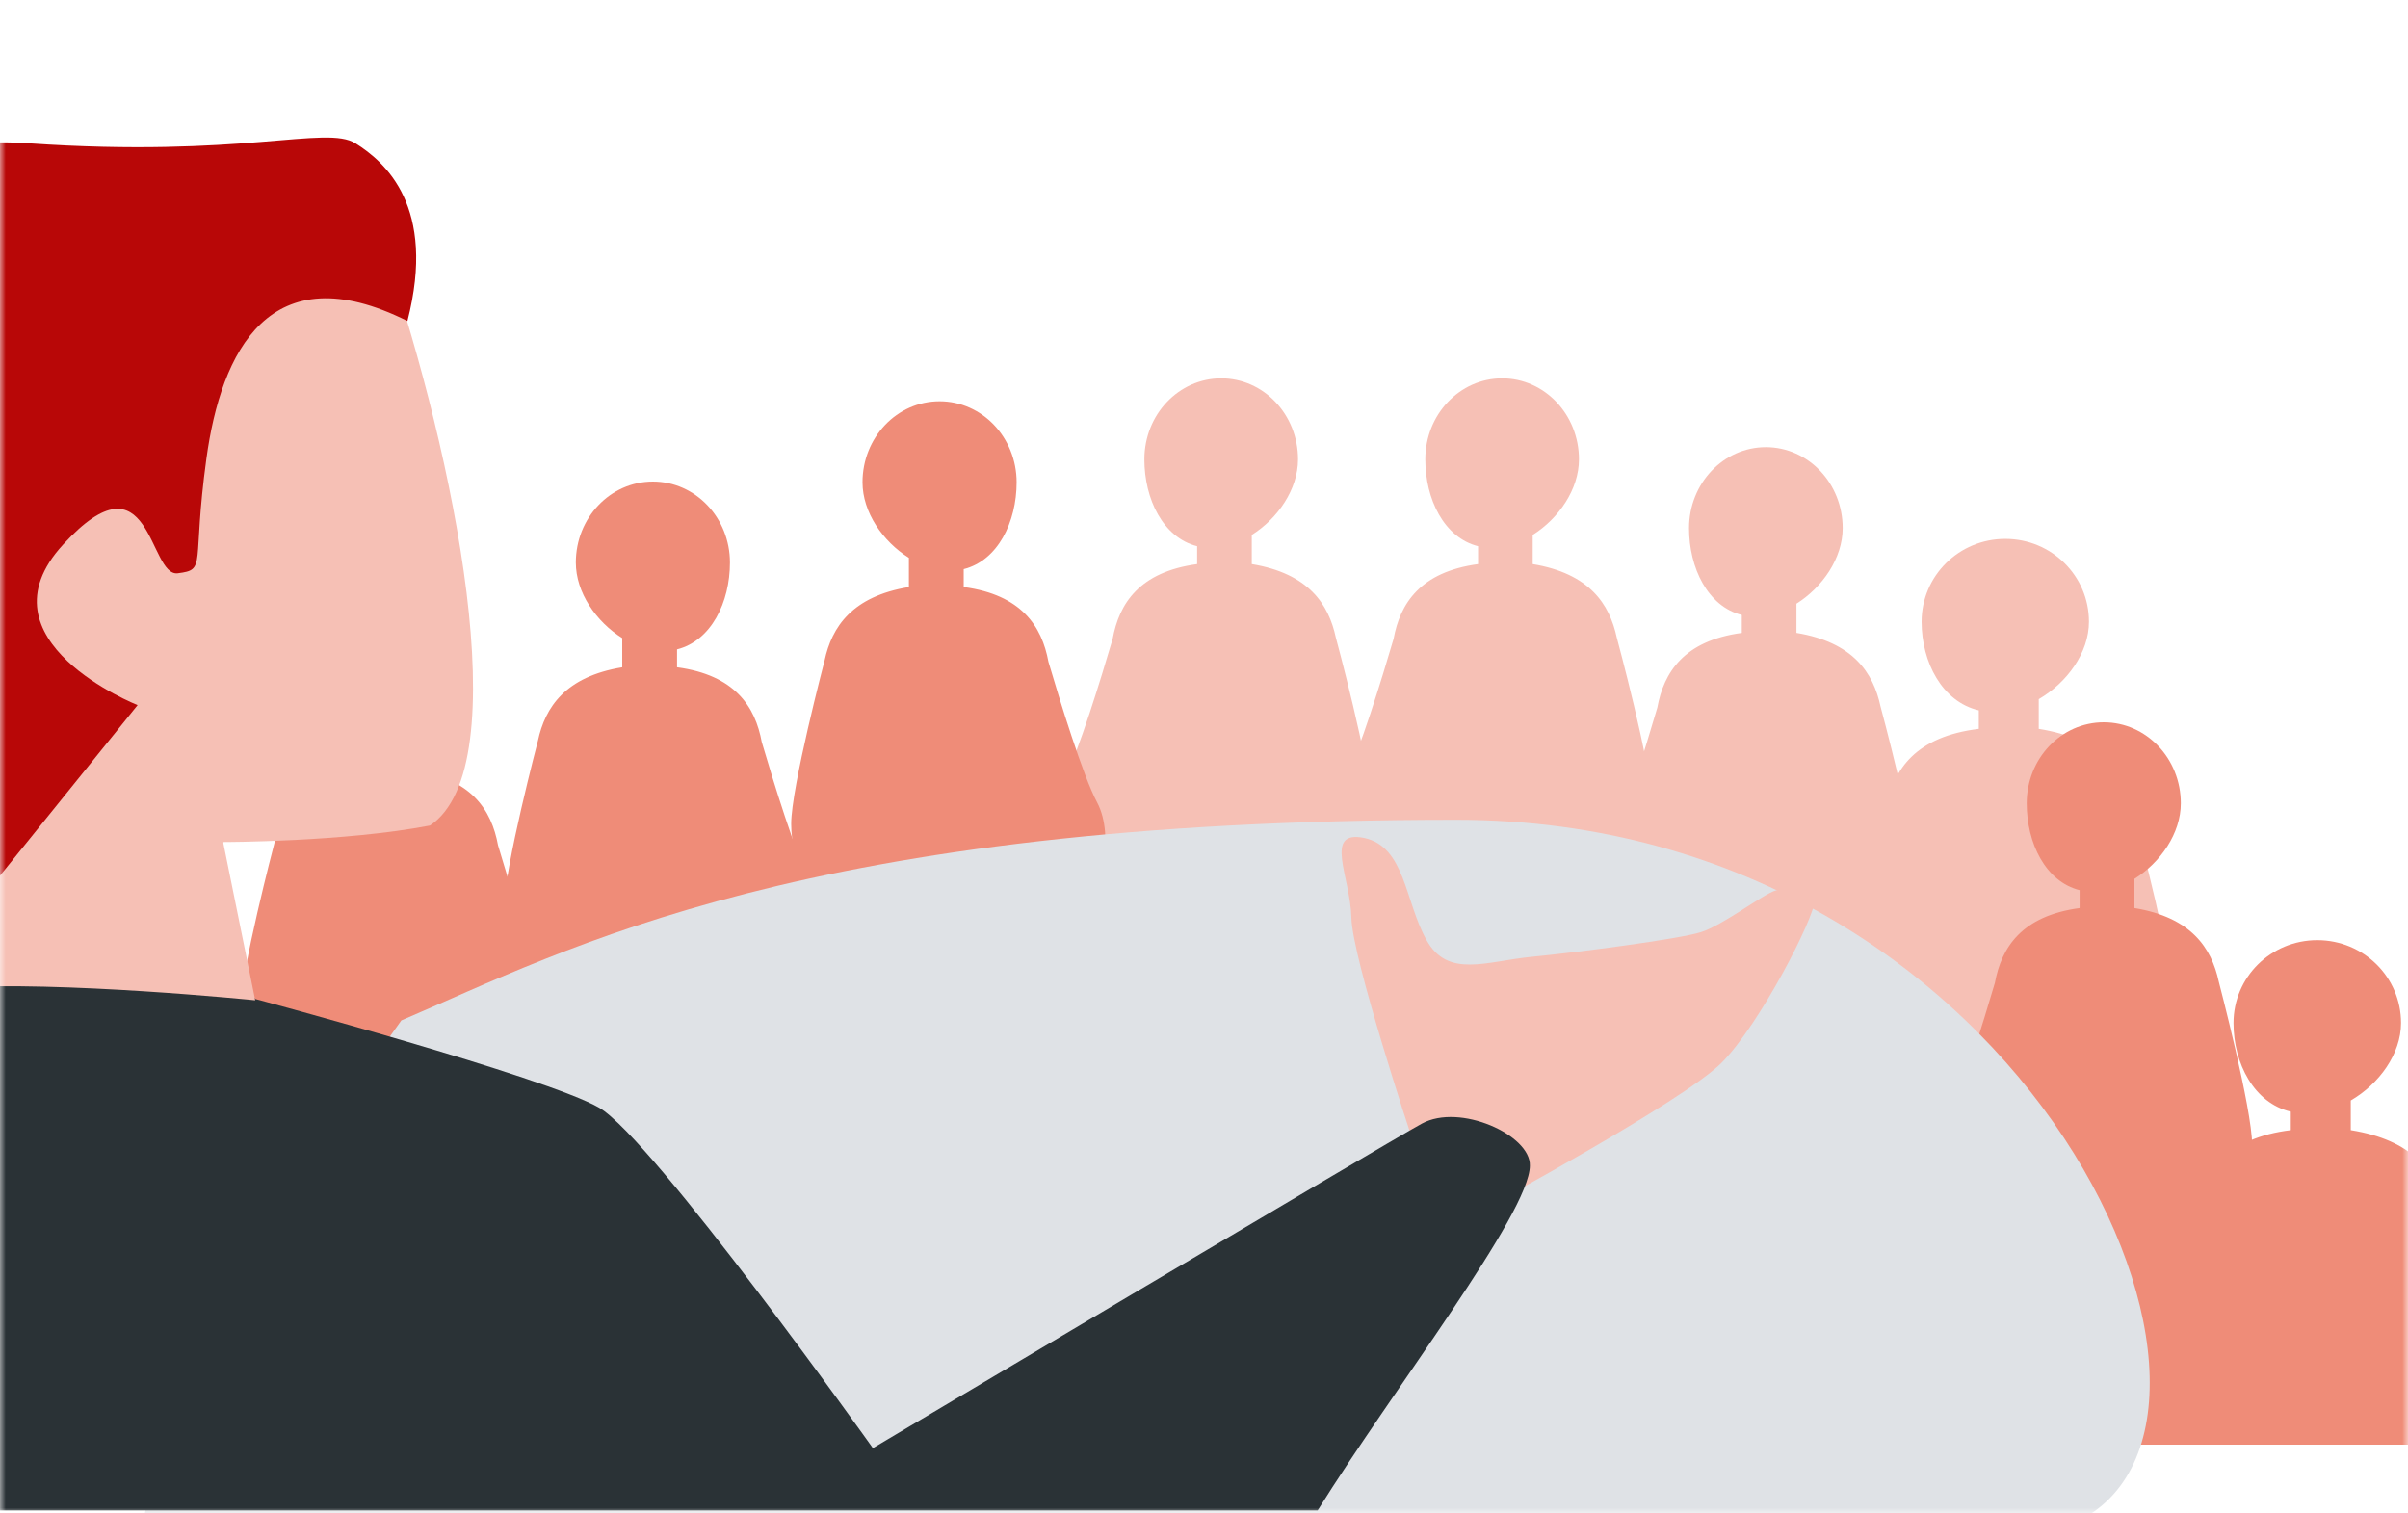
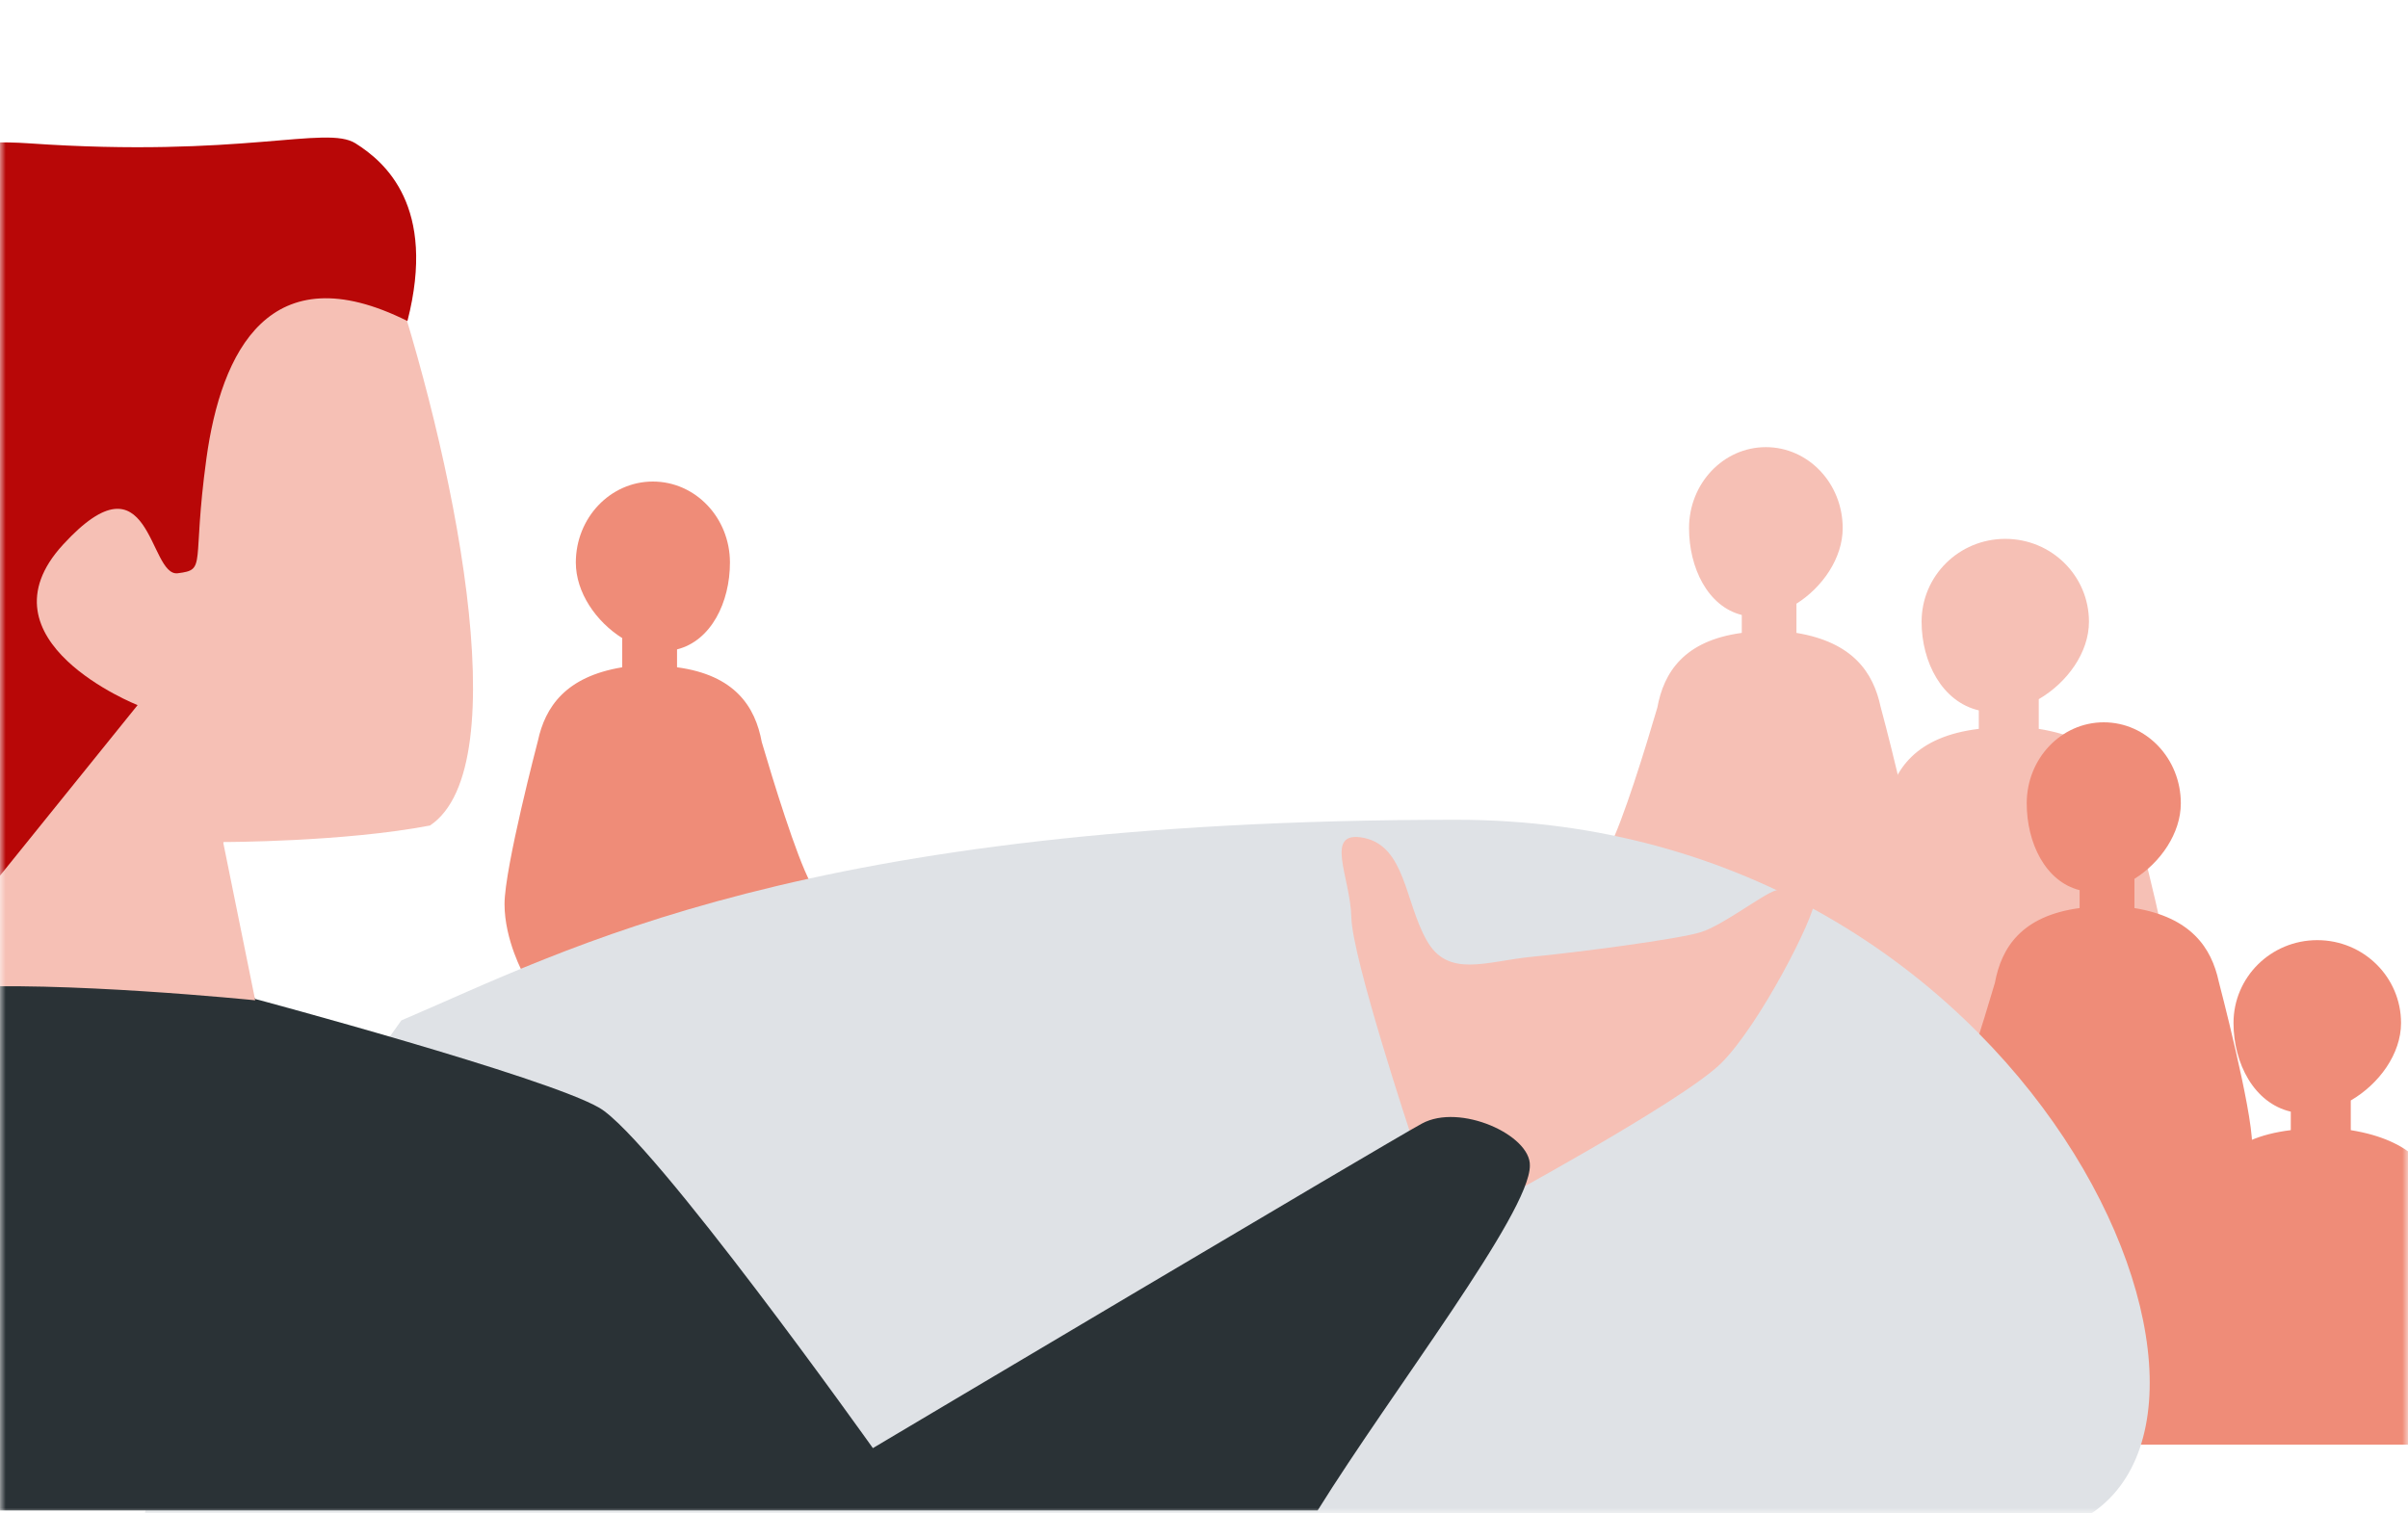
<svg xmlns="http://www.w3.org/2000/svg" width="210" height="132" viewBox="0 0 210 132" fill="none">
  <mask id="mask0_9903_11" style="mask-type:alpha" maskUnits="userSpaceOnUse" x="0" y="0" width="210" height="132">
    <path d="M0 0H210V132H0V0Z" fill="#C4C4C4" />
  </mask>
  <g mask="url(#mask0_9903_11)">
    <path d="M185.809 70.16C185.13 67.135 183.195 64.445 177.798 63.571V60.983C180.276 59.538 182.177 56.916 182.177 54.227C182.177 50.227 178.918 47 174.879 47C170.839 47 167.581 50.227 167.581 54.227C167.581 57.756 169.38 61.218 172.571 61.958V63.571C167.072 64.244 165.171 67.101 164.526 70.26C163.473 73.622 161.233 80.445 159.943 82.798C158.178 85.958 159.943 91 159.943 91H172.571H177.832H187.201C187.201 91 189 87.941 189 84.681C189 81.42 185.809 70.16 185.809 70.16Z" fill="#F6C0B5" />
    <path d="M164 61.621C163.367 58.666 161.6 56.017 156.667 55.201V52.654C158.933 51.227 160.7 48.68 160.7 46.065C160.7 42.159 157.7 39 154 39C150.3 39 147.3 42.159 147.3 46.065C147.3 49.529 148.933 52.892 151.9 53.639V55.201C146.867 55.881 145.1 58.632 144.533 61.723C143.567 65.017 141.533 71.675 140.3 73.984C138.667 77.075 140.3 82 140.3 82H151.9H156.733H165.333C165.333 82 167 79.011 167 75.852C167 72.694 164 61.621 164 61.621Z" fill="#F6C0B5" />
-     <path d="M141 55.621C140.367 52.666 138.6 50.017 133.667 49.201V46.654C135.933 45.227 137.7 42.68 137.7 40.065C137.7 36.159 134.7 33 131 33C127.3 33 124.3 36.159 124.3 40.065C124.3 43.529 125.933 46.892 128.9 47.639V49.201C123.867 49.881 122.1 52.632 121.533 55.723C120.567 59.017 118.533 65.675 117.3 67.984C115.667 71.075 115.5 76 115.5 76H128.9H133.733H142.333C142.333 76 144 73.011 144 69.852C144 66.694 141 55.621 141 55.621Z" fill="#F6C0B5" />
-     <path d="M116.5 55.621C115.867 52.666 114.1 50.017 109.167 49.201V46.654C111.433 45.227 113.2 42.68 113.2 40.065C113.2 36.159 110.2 33 106.5 33C102.8 33 99.8 36.159 99.8 40.065C99.8 43.529 101.433 46.892 104.4 47.639V49.201C99.367 49.881 97.6 52.632 97.033 55.723C96.067 59.017 94.033 65.675 92.8 67.984C91.167 71.075 91 76 91 76H104.4H109.233H117.833C117.833 76 119.5 73.011 119.5 69.852C119.5 66.694 116.5 55.621 116.5 55.621Z" fill="#F6C0B5" />
    <path d="M213.029 105.16C212.349 102.134 210.412 99.445 205.01 98.571V95.983C207.49 94.538 209.393 91.916 209.393 89.227C209.393 85.227 206.131 82 202.088 82C198.045 82 194.783 85.227 194.783 89.227C194.783 92.756 196.584 96.219 199.778 96.958V98.571C194.274 99.244 192.371 102.101 191.726 105.261C190.672 108.622 188.43 115.445 187.139 117.798C185.372 120.958 186.188 126 186.188 126H199.778H205.044H214.388C214.388 126 216.188 122.941 216.188 119.681C216.188 116.42 213.029 105.16 213.029 105.16Z" fill="#EF8C78" />
    <path d="M193.498 85.621C192.863 82.666 191.091 80.017 186.143 79.201V76.654C188.416 75.228 190.188 72.68 190.188 70.065C190.188 66.159 187.179 63 183.468 63C179.758 63 176.749 66.159 176.749 70.065C176.749 73.529 178.387 76.892 181.362 77.639V79.201C176.314 79.881 174.542 82.632 173.974 85.723C173.004 89.017 170.965 95.675 169.728 97.984C168.09 101.075 169.728 106 169.728 106H181.295L186.143 122.5L194.735 106C194.735 106 196.406 103.011 196.406 99.852C196.406 96.694 193.498 85.621 193.498 85.621Z" fill="#EF8C78" />
-     <path d="M71.909 57.621C72.544 54.666 74.316 52.017 79.264 51.201V48.654C76.99 47.227 75.219 44.68 75.219 42.065C75.219 38.159 78.227 35 81.938 35C85.649 35 88.658 38.159 88.658 42.065C88.658 45.529 87.02 48.892 84.044 49.639V51.201C89.093 51.881 90.865 54.632 91.433 57.723C92.402 61.017 94.442 67.675 95.679 69.984C97.317 73.075 95.679 78 95.679 78H84.111H79.297H70.672C70.672 78 69 75.011 69 71.852C69 68.694 71.909 57.621 71.909 57.621Z" fill="#EF8C78" />
    <path d="M46.909 64.621C47.544 61.666 49.316 59.017 54.264 58.201V55.654C51.99 54.227 50.218 51.68 50.218 49.065C50.218 45.159 53.227 42 56.938 42C60.649 42 63.658 45.159 63.658 49.065C63.658 52.529 62.02 55.892 59.044 56.639V58.201C64.093 58.881 65.865 61.632 66.433 64.723C67.402 68.017 69.442 74.675 70.679 76.984C72.317 80.075 70.679 85 70.679 85H59.111H54.297H45.672C45.672 85 44 82.011 44 78.852C44 75.694 46.909 64.621 46.909 64.621Z" fill="#EF8C78" />
-     <path d="M23.909 73.621C24.544 70.666 26.316 68.017 31.264 67.201V64.654C28.99 63.227 27.218 60.68 27.218 58.065C27.218 54.159 30.227 51 33.938 51C37.649 51 40.658 54.159 40.658 58.065C40.658 61.529 39.02 64.892 36.044 65.639V67.201C41.093 67.881 42.864 70.632 43.433 73.723C44.402 77.017 46.442 83.675 47.679 85.984C49.317 89.075 47.679 94 47.679 94H36.111H31.297H22.672C22.672 94 21 91.011 21 87.852C21 84.694 23.909 73.621 23.909 73.621Z" fill="#EF8C78" />
    <path d="M127 71.5C70 71.5 49.5 82.833 35 89C-59 219.5 161 141 180.5 133C200 125 177.5 71.5 127 71.5Z" fill="#DFE2E6" />
    <path d="M123.093 99.144C123.093 99.144 117.929 83.573 117.852 80.026C117.775 76.478 115.384 72.353 118.97 73.085C122.556 73.856 122.517 78.638 124.406 81.992C126.257 85.347 129.612 83.843 133.544 83.457C137.516 83.072 146.423 81.915 148.35 81.298C150.278 80.681 153.71 78.021 154.828 77.674C155.908 77.327 158.26 77.057 158.26 78.522C158.26 79.987 153.478 89.356 150.124 92.711C146.77 96.065 129.535 105.358 129.535 105.358L123.093 99.144Z" fill="#F6C0B5" />
    <path d="M-4.231 75.601C-4.231 56.978 -5.973 31.239 -1.5 28C2.972 24.761 15.61 30.088 17.5 25.5C19.35 20.912 29.699 24.621 33.748 22.5C39.493 39.427 45.25 66.833 37.5 72C30 73.442 19.482 73.442 19.482 73.442V79.496L-4.231 80.421V75.601Z" fill="#F6C0B5" />
    <path d="M-0.505 77C-0.505 77 -12.692 69.257 -15.578 64.417C-18.464 59.577 -21.672 41.186 -21.992 33.442C-22.313 25.699 -16.101 11.21 2.5 12.5C21.101 13.791 28.434 10.887 31 12.5C33.566 14.114 38.099 17.998 35.533 28C23.533 22 19.283 30.643 18 40C16.717 49.357 18.066 49.678 15.5 50C12.934 50.323 13.197 39.111 5.5 47.5C-2.197 55.889 12 61.5 12 61.5L-0.505 77Z" fill="#B80707" />
    <path d="M17.631 79.149C18.557 82.002 22.258 87.13 22.258 87.13C22.258 87.13 47.59 93.917 52.256 96.616C56.921 99.315 76.123 126.305 76.123 126.305C76.123 126.305 120.684 99.812 124 98C127.316 96.188 133.5 99 133.419 101.667C133.419 105.792 121.466 121.215 114.911 131.741H-4.23V89.444V77.8C-4.23 77.761 -3.459 77.067 17.631 79.149Z" fill="#2A3236" />
    <path d="M19.482 73.558L-4.231 77.876C-4.231 77.876 -4.269 77.915 -4.346 78.03V86.166C5.177 85.51 22.258 87.245 22.258 87.245L19.482 73.558Z" fill="#F6C0B5" />
  </g>
</svg>